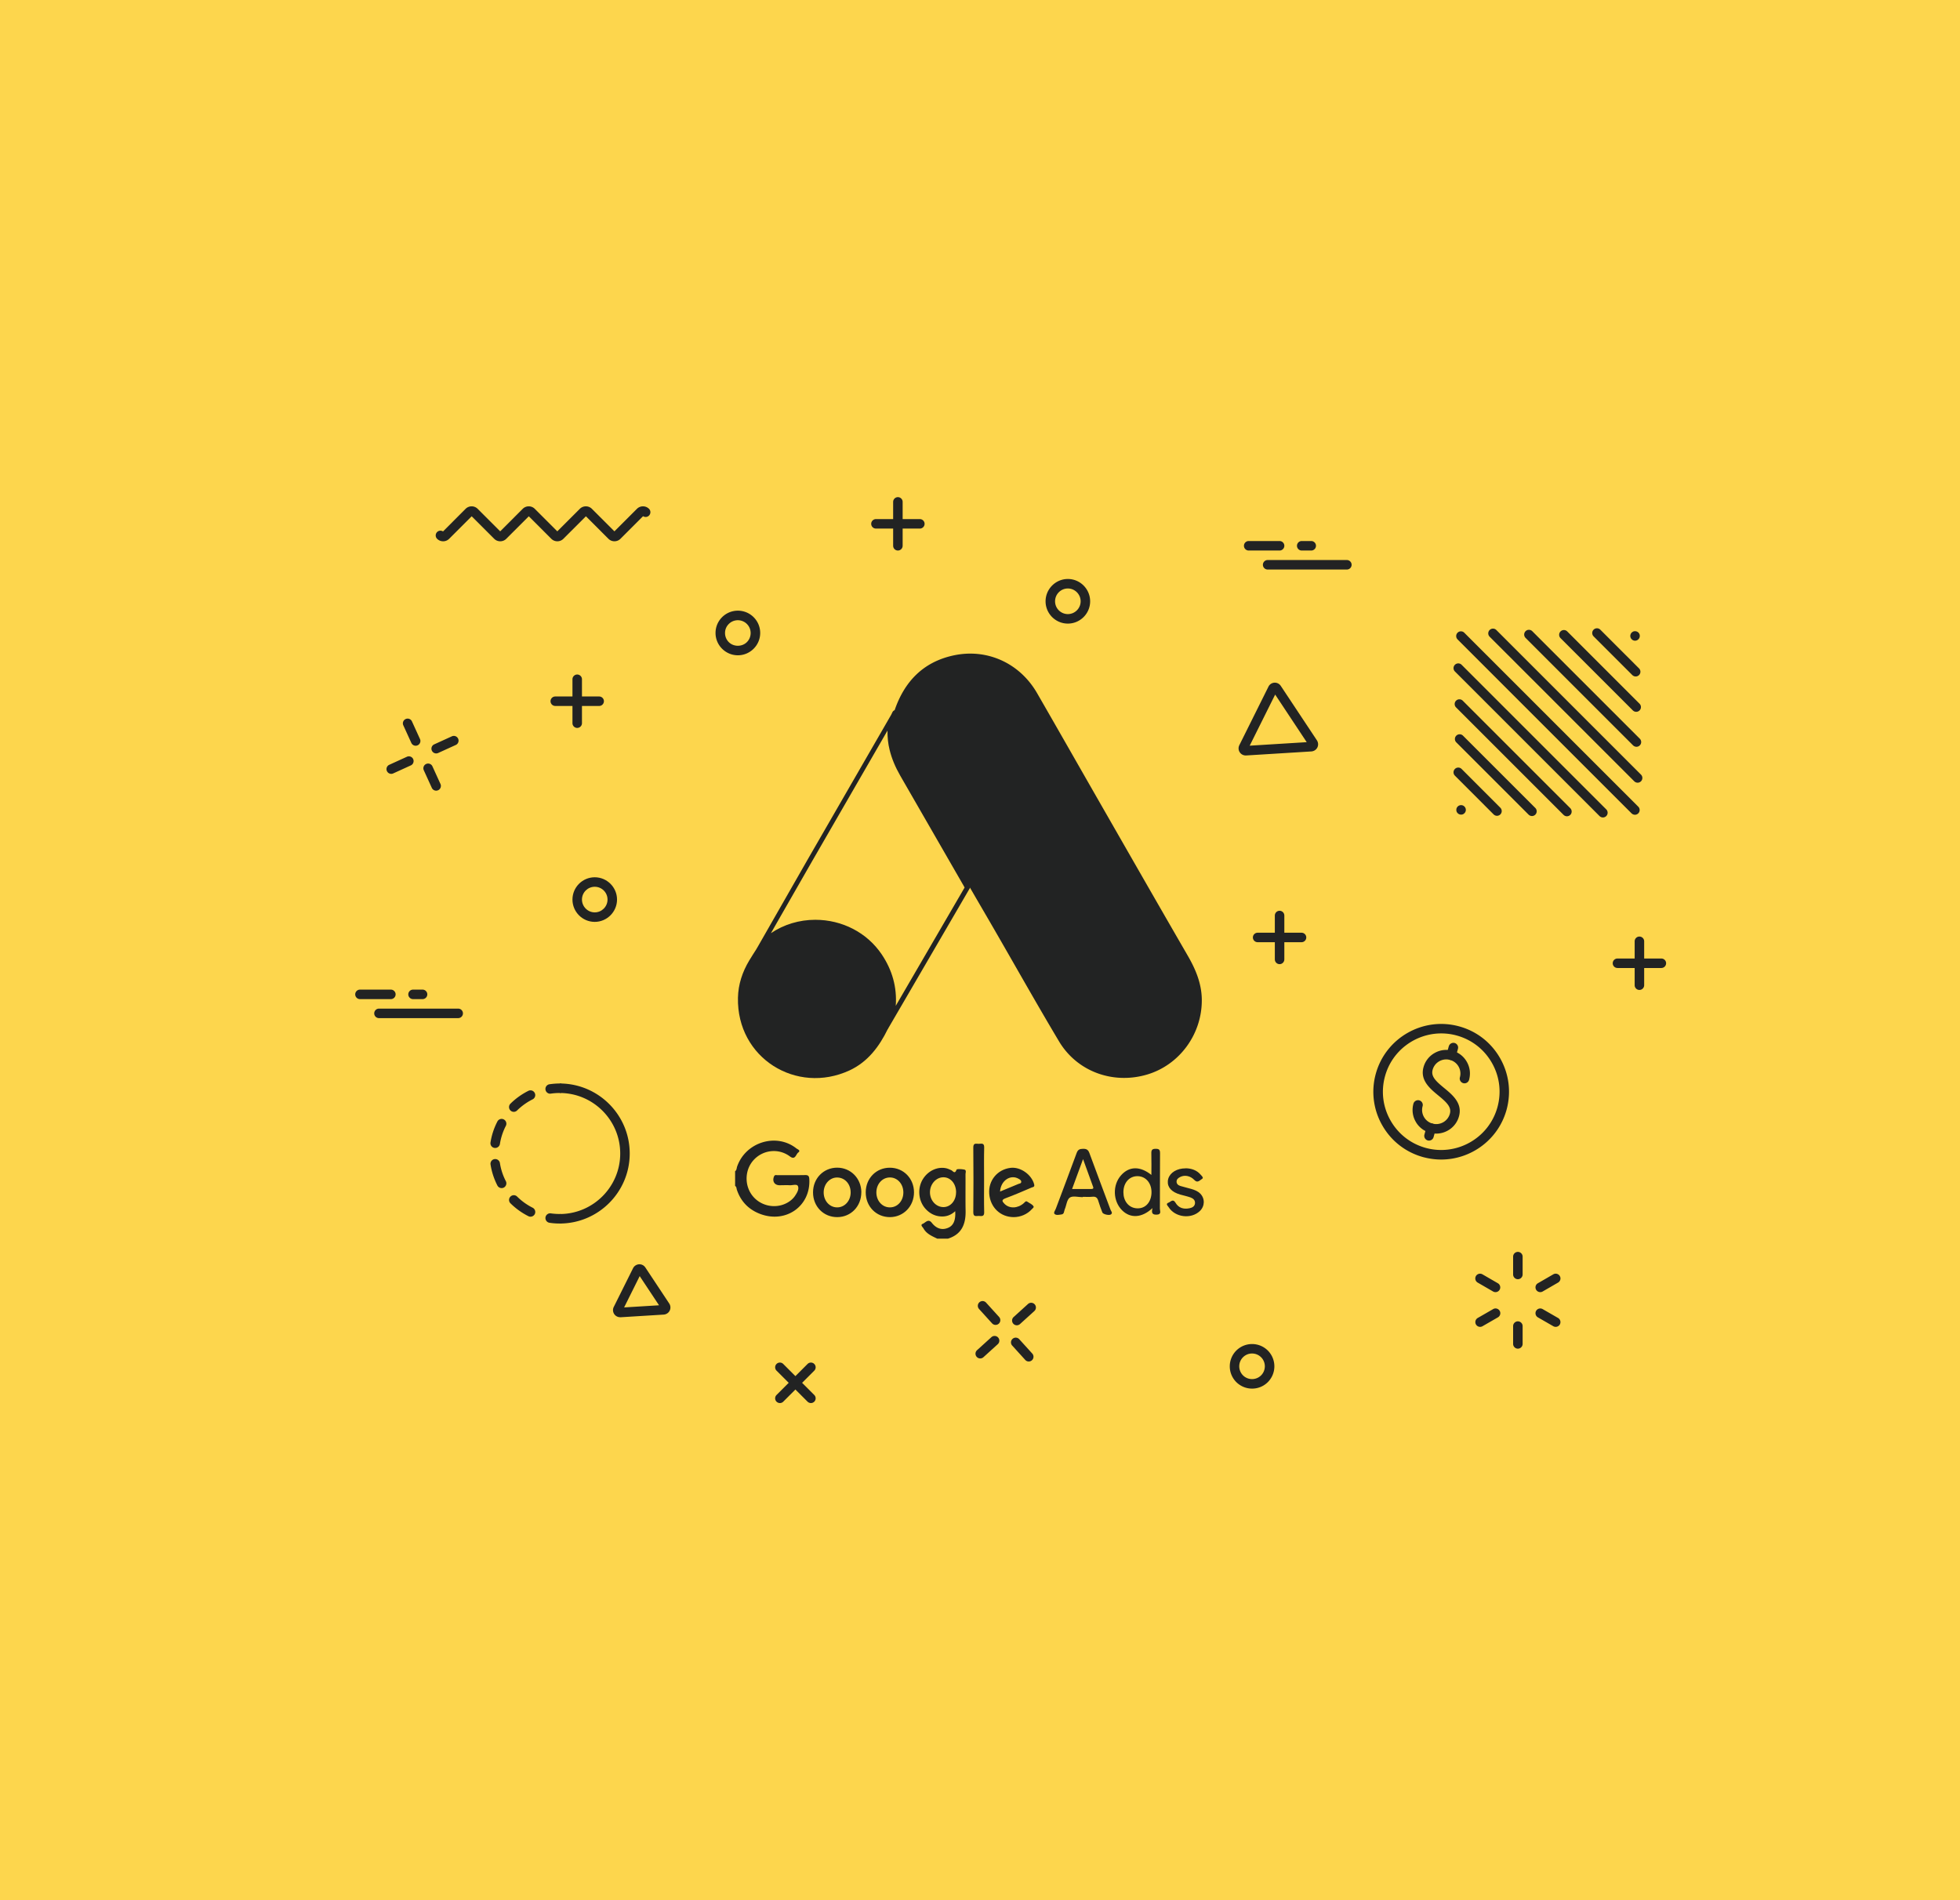
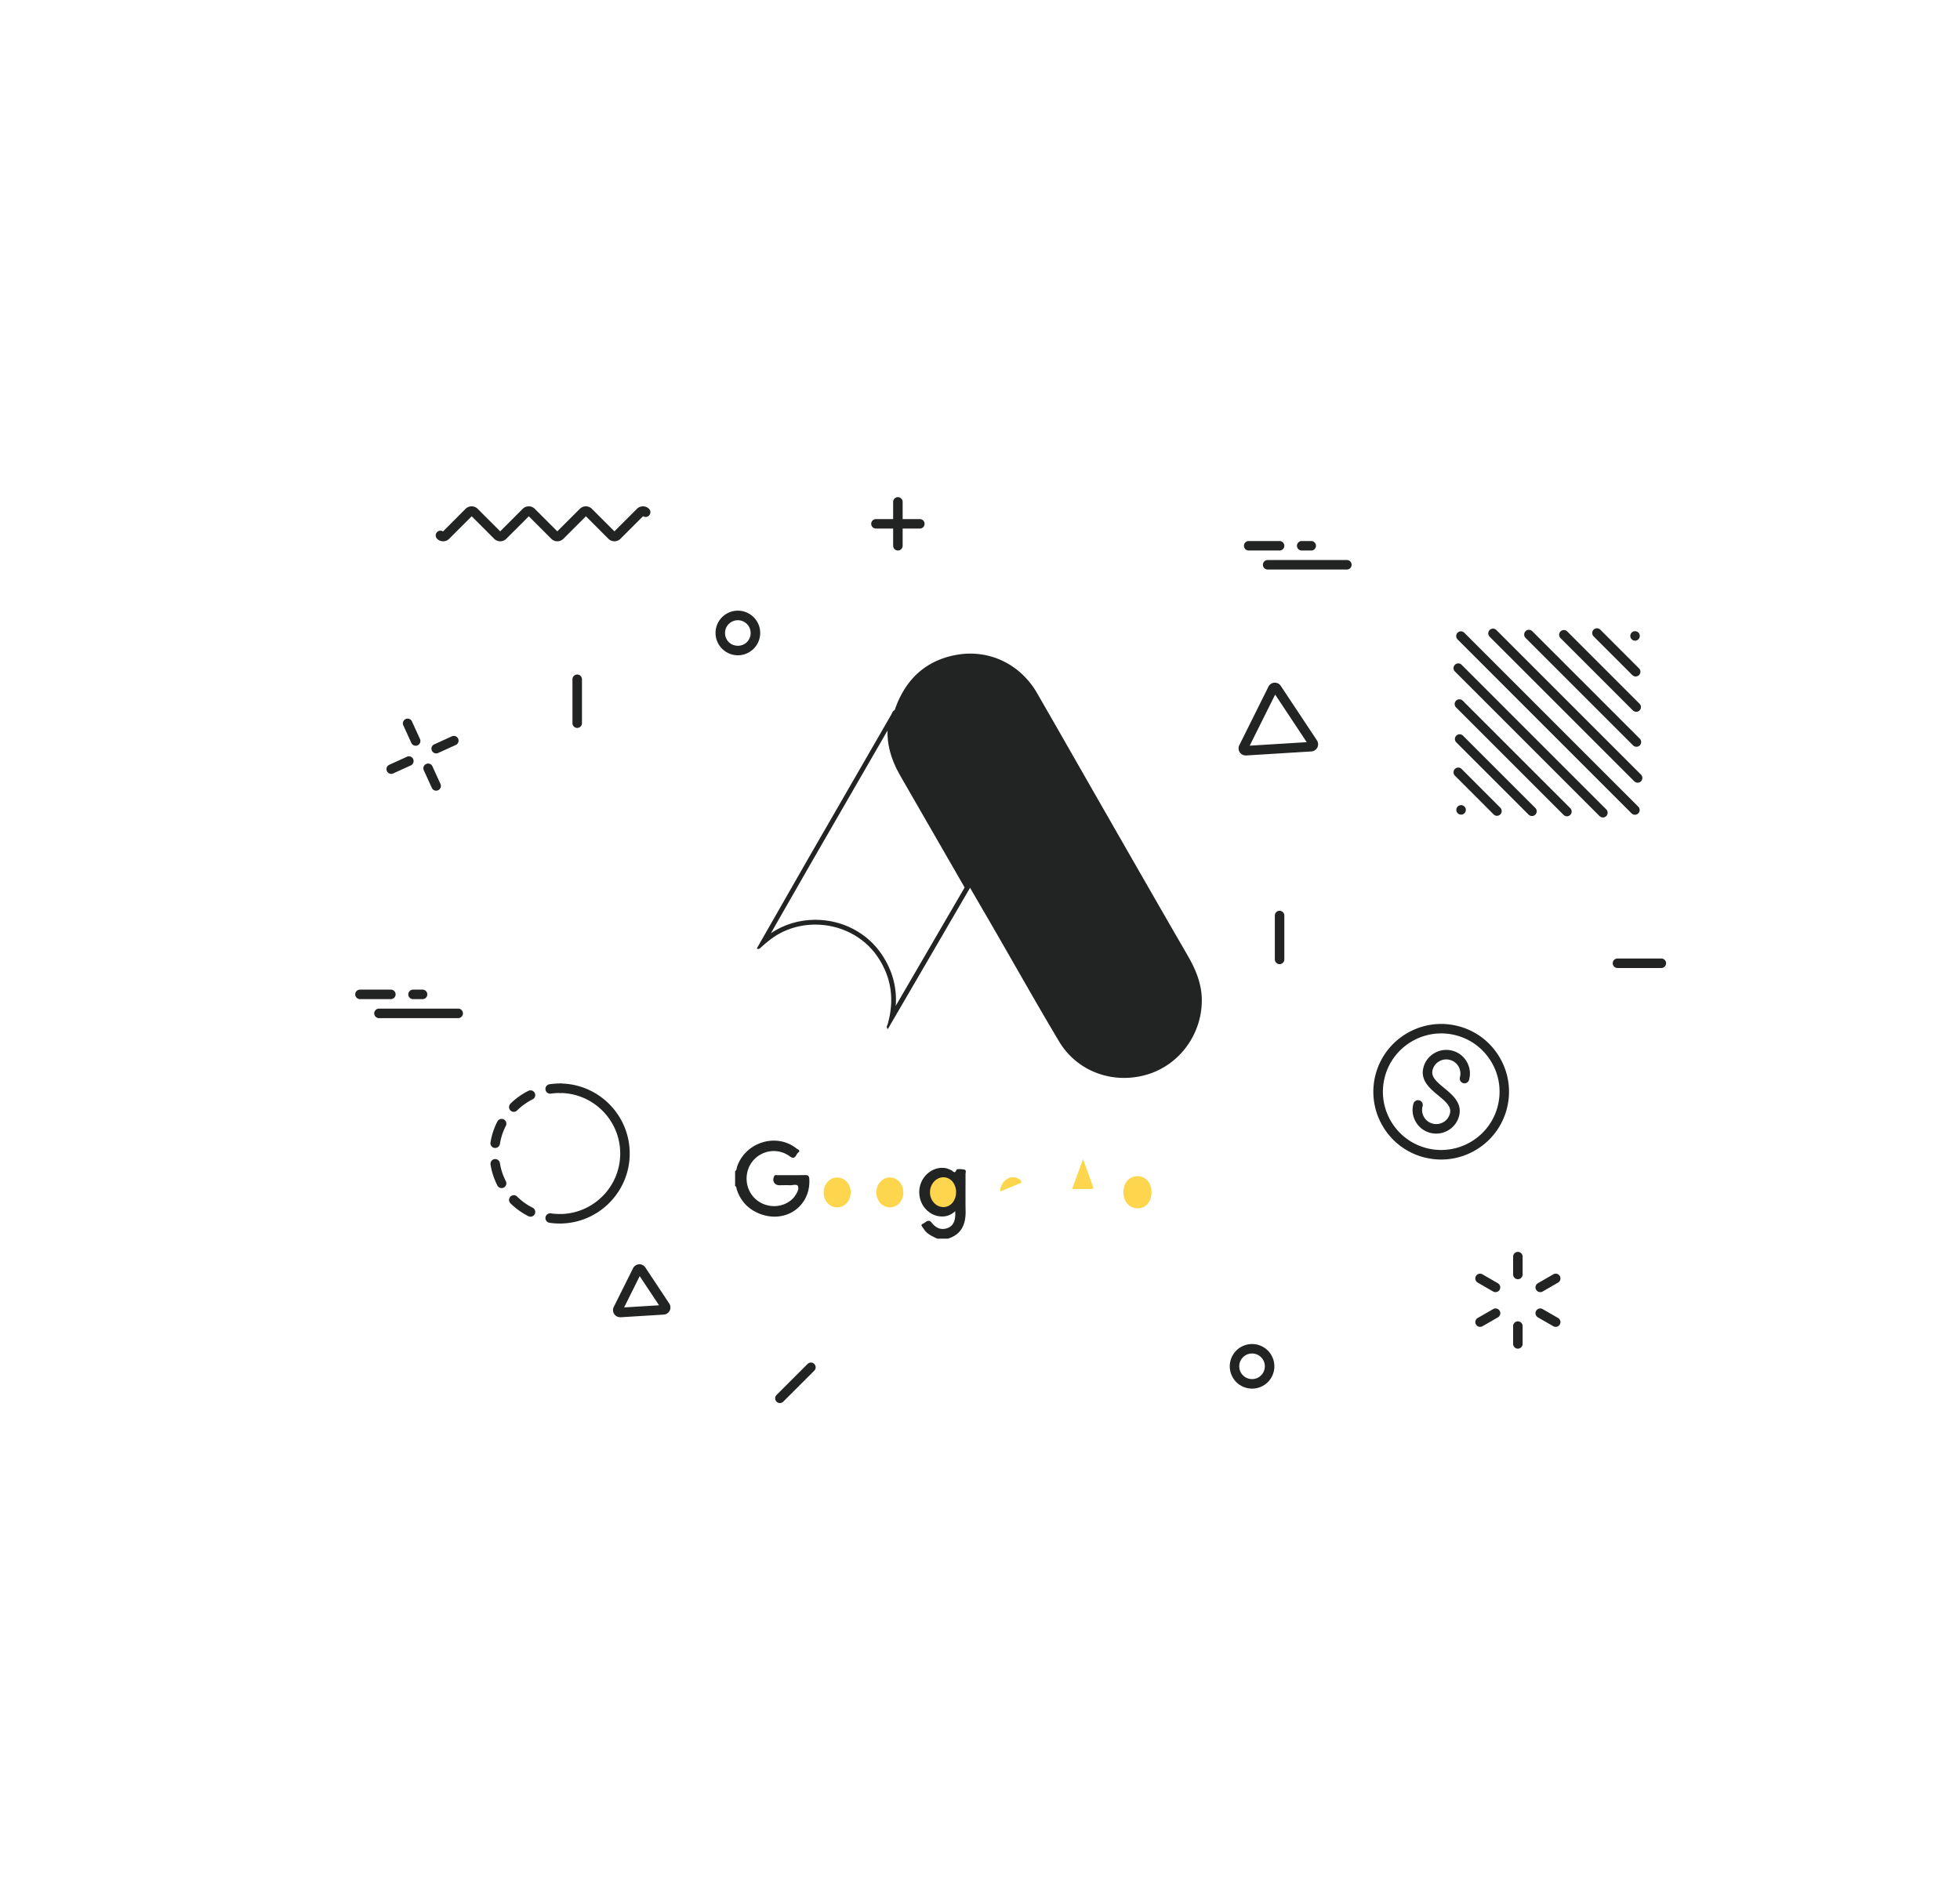
<svg xmlns="http://www.w3.org/2000/svg" data-name="Calque 2" viewBox="0 0 412.5 400">
-   <path style="fill:#fdd64d" d="M0 0h412.5v400H0z" data-name="vendez partout en france" />
  <g data-name="campagne google ads">
    <path d="M129.32 113.94c-.46 0-.92-.17-1.27-.52l-4.74-4.74-4.74 4.74c-.7.7-1.84.7-2.54 0l-4.74-4.74-4.74 4.74c-.7.7-1.84.7-2.54 0l-4.74-4.74-4.74 4.74c-.7.7-1.84.7-2.54 0-.39-.39-.39-1.02 0-1.42.34-.34.87-.38 1.25-.13l4.75-4.76c.7-.7 1.84-.7 2.54 0l4.74 4.74 4.74-4.74c.7-.7 1.84-.7 2.54 0l4.74 4.74 4.74-4.74c.7-.7 1.84-.7 2.54 0l4.74 4.74 4.74-4.74c.7-.7 1.84-.7 2.54 0 .39.39.39 1.02 0 1.42-.34.34-.86.39-1.25.13l-4.76 4.76c-.35.35-.81.52-1.27.52ZM262.17 159.03c-.5 0-.97-.25-1.25-.67-.3-.44-.33-1.02-.09-1.5l6.13-12.32a1.495 1.495 0 0 1 2.59-.16l7.61 11.47c.29.45.33 1.02.09 1.5-.24.48-.72.79-1.25.83l-13.74.85h-.09Zm-.03-2Zm6.23-10.82-5.36 10.76 12-.74-6.64-10.02ZM130.51 277.28c-.5 0-.97-.25-1.25-.67-.29-.44-.33-1.02-.09-1.49l4.06-8.15c.24-.48.72-.79 1.25-.83.54-.03 1.04.22 1.34.67l5.03 7.59c.29.45.33 1.02.09 1.5-.24.48-.72.79-1.25.83l-9.09.56h-.09Zm4.12-8.65-3.28 6.59 7.35-.45-4.07-6.14ZM164.14 295.35c-.26 0-.51-.1-.71-.29a.996.996 0 0 1 0-1.41l6.53-6.53a.996.996 0 1 1 1.41 1.41l-6.53 6.53c-.2.2-.45.29-.71.29Z" style="fill:#222323" />
-     <path d="M170.67 295.35c-.26 0-.51-.1-.71-.29l-6.53-6.53a.996.996 0 1 1 1.41-1.41l6.53 6.53a.996.996 0 0 1-.71 1.7ZM216.51 286.6c-.27 0-.54-.11-.74-.33l-2.74-3.02a.997.997 0 1 1 1.48-1.34l2.74 3.02c.37.41.34 1.04-.07 1.41-.19.17-.43.26-.67.26ZM209.53 278.9c-.27 0-.54-.11-.74-.33l-2.74-3.02a.997.997 0 1 1 1.48-1.34l2.74 3.02c.37.41.34 1.04-.07 1.41-.19.17-.43.26-.67.26ZM214 278.98c-.27 0-.54-.11-.74-.33a.997.997 0 0 1 .07-1.41l3.02-2.74a.997.997 0 1 1 1.34 1.48l-3.02 2.74c-.19.17-.43.26-.67.26ZM206.3 285.96c-.27 0-.54-.11-.74-.33a.997.997 0 0 1 .07-1.41l3.02-2.74a.997.997 0 1 1 1.34 1.48l-3.02 2.74c-.19.17-.43.26-.67.26ZM224.74 131.27c-2.59 0-4.69-2.11-4.69-4.69s2.11-4.7 4.69-4.7 4.69 2.11 4.69 4.7-2.11 4.69-4.69 4.69Zm0-7.39c-1.49 0-2.69 1.21-2.69 2.7s1.21 2.69 2.69 2.69 2.69-1.21 2.69-2.69-1.21-2.7-2.69-2.7ZM345.03 208.39c-.55 0-1-.45-1-1v-9.24c0-.55.45-1 1-1s1 .45 1 1v9.24c0 .55-.45 1-1 1Z" style="fill:#222323" />
    <path d="M349.65 203.77h-9.24c-.55 0-1-.45-1-1s.45-1 1-1h9.24c.55 0 1 .45 1 1s-.45 1-1 1ZM188.97 115.89c-.55 0-1-.45-1-1v-9.24c0-.55.45-1 1-1s1 .45 1 1v9.24c0 .55-.45 1-1 1Z" style="fill:#222323" />
    <path d="M193.59 111.27h-9.24c-.55 0-1-.45-1-1s.45-1 1-1h9.24c.55 0 1 .45 1 1s-.45 1-1 1ZM269.3 202.96c-.55 0-1-.45-1-1v-9.24c0-.55.45-1 1-1s1 .45 1 1v9.24c0 .55-.45 1-1 1Z" style="fill:#222323" />
-     <path d="M273.92 198.34h-9.24c-.55 0-1-.45-1-1s.45-1 1-1h9.24c.55 0 1 .45 1 1s-.45 1-1 1ZM125.17 194.06c-2.59 0-4.69-2.11-4.69-4.7s2.11-4.69 4.69-4.69 4.69 2.11 4.69 4.69-2.11 4.7-4.69 4.7Zm0-7.39c-1.49 0-2.69 1.21-2.69 2.69s1.21 2.7 2.69 2.7 2.69-1.21 2.69-2.7-1.21-2.69-2.69-2.69ZM126.1 148.61h-9.24c-.55 0-1-.45-1-1s.45-1 1-1h9.24c.55 0 1 .45 1 1s-.45 1-1 1Z" style="fill:#222323" />
    <path d="M121.48 153.23c-.55 0-1-.45-1-1v-9.24c0-.55.45-1 1-1s1 .45 1 1v9.24c0 .55-.45 1-1 1ZM91.8 158.6c-.38 0-.74-.22-.91-.59-.23-.5 0-1.1.5-1.32L95.1 155c.5-.23 1.1 0 1.32.5.23.5 0 1.1-.5 1.32l-3.71 1.69c-.13.06-.28.09-.41.09ZM82.34 162.9c-.38 0-.74-.22-.91-.59-.23-.5 0-1.1.5-1.32l3.71-1.69c.5-.23 1.1 0 1.32.5s0 1.1-.5 1.32l-3.71 1.69c-.13.06-.27.09-.41.09ZM87.48 156.98c-.38 0-.74-.22-.91-.59l-1.69-3.71c-.23-.5 0-1.1.5-1.32.5-.23 1.1 0 1.32.5l1.69 3.71c.23.5 0 1.1-.5 1.32-.13.06-.28.09-.41.09ZM91.79 166.44c-.38 0-.74-.22-.91-.59l-1.69-3.71c-.23-.5 0-1.1.5-1.32.5-.23 1.1 0 1.32.5l1.69 3.71c.23.5 0 1.1-.5 1.32-.13.06-.28.09-.41.09ZM155.29 137.94c-1.25 0-2.43-.49-3.32-1.38s-1.38-2.07-1.38-3.32.49-2.43 1.38-3.32a4.702 4.702 0 0 1 6.64 0c.89.89 1.38 2.07 1.38 3.32s-.49 2.43-1.38 3.32-2.07 1.38-3.32 1.38Zm0-7.38c-.69 0-1.38.26-1.91.79s-.79 1.19-.79 1.91.28 1.4.79 1.91c1.02 1.02 2.79 1.02 3.81 0 .51-.51.79-1.19.79-1.91s-.28-1.4-.79-1.91c-.53-.53-1.22-.79-1.91-.79ZM263.51 292.31c-1.2 0-2.4-.46-3.32-1.37a4.702 4.702 0 0 1 0-6.64 4.702 4.702 0 0 1 6.64 0 4.702 4.702 0 0 1 0 6.64 4.67 4.67 0 0 1-3.32 1.37Zm0-7.39c-.69 0-1.38.26-1.91.79a2.698 2.698 0 0 0 0 3.81c1.05 1.05 2.76 1.05 3.81 0s1.05-2.76 0-3.81c-.53-.53-1.22-.79-1.91-.79ZM82.26 210.32h-6.5c-.55 0-1-.45-1-1s.45-1 1-1h6.5c.55 0 1 .45 1 1s-.45 1-1 1ZM96.43 214.32H79.76c-.55 0-1-.45-1-1s.45-1 1-1h16.67c.55 0 1 .45 1 1s-.45 1-1 1ZM88.93 210.32h-2c-.55 0-1-.45-1-1s.45-1 1-1h2c.55 0 1 .45 1 1s-.45 1-1 1ZM269.3 115.89h-6.5c-.55 0-1-.45-1-1s.45-1 1-1h6.5c.55 0 1 .45 1 1s-.45 1-1 1ZM283.46 119.89h-16.67c-.55 0-1-.45-1-1s.45-1 1-1h16.67c.55 0 1 .45 1 1s-.45 1-1 1ZM275.96 115.89h-2c-.55 0-1-.45-1-1s.45-1 1-1h2c.55 0 1 .45 1 1s-.45 1-1 1ZM329.78 171.83c-.26 0-.51-.1-.71-.29l-22.63-22.63a.996.996 0 1 1 1.41-1.41l22.63 22.63a.996.996 0 0 1-.71 1.7ZM322.42 171.78c-.26 0-.51-.1-.71-.29l-15.22-15.22a.996.996 0 1 1 1.41-1.41l15.22 15.22a.996.996 0 0 1-.71 1.7ZM315.06 171.73c-.26 0-.51-.1-.71-.29l-8.15-8.16a.996.996 0 1 1 1.41-1.41l8.15 8.16a.996.996 0 0 1-.71 1.7ZM307.5 171.48a1.016 1.016 0 0 1-.93-.61c-.05-.13-.07-.25-.07-.39 0-.13.02-.26.07-.38s.13-.23.22-.32c.09-.1.2-.17.33-.22a1 1 0 0 1 .76 0c.12.05.23.12.32.22a.976.976 0 0 1 .22 1.09c-.05.12-.12.23-.22.32-.09.09-.2.17-.32.22-.12.05-.25.07-.38.07ZM337.35 172.08c-.26 0-.51-.1-.71-.29l-30.44-30.44a.996.996 0 1 1 1.41-1.41l30.44 30.44a.996.996 0 0 1-.71 1.7ZM344.09 171.51c-.26 0-.51-.1-.71-.29l-36.62-36.62a.996.996 0 1 1 1.41-1.41l36.62 36.62a.996.996 0 0 1-.71 1.7ZM344.66 164.76c-.26 0-.51-.1-.71-.29l-30.44-30.44a.996.996 0 1 1 1.41-1.41l30.44 30.44a.996.996 0 0 1-.71 1.7ZM344.41 157.2c-.26 0-.51-.1-.71-.29l-22.63-22.63a.996.996 0 1 1 1.41-1.41l22.63 22.63a.996.996 0 0 1-.71 1.7ZM344.36 149.84c-.26 0-.51-.1-.71-.29l-15.22-15.22a.996.996 0 1 1 1.41-1.41l15.22 15.22a.996.996 0 0 1-.71 1.7ZM344.25 142.4c-.26 0-.51-.1-.71-.29l-8.15-8.15a.996.996 0 1 1 1.41-1.41l8.15 8.15a.996.996 0 0 1-.71 1.7ZM344.11 134.87c-.26 0-.52-.11-.7-.3a.994.994 0 0 1-.3-.7c0-.13.03-.26.08-.38.05-.13.12-.24.22-.33.09-.09.2-.16.32-.22.37-.14.81-.06 1.09.22a.986.986 0 0 1 .29.71c0 .26-.1.51-.29.7a1 1 0 0 1-.71.3ZM117.79 257.56v-2c7.02 0 12.74-5.71 12.74-12.74s-5.71-12.74-12.74-12.74v-2c8.13 0 14.74 6.61 14.74 14.74s-6.61 14.74-14.74 14.74Z" style="fill:#222323" />
    <path d="M115.79 230.23a1 1 0 0 1-.14-1.99c.71-.1 1.43-.16 2.14-.16.55 0 1 .45 1 1s-.45 1-1 1c-.62 0-1.24.04-1.85.13-.05 0-.1.01-.15.01ZM111.65 256.12c-.15 0-.3-.03-.45-.11a14.81 14.81 0 0 1-3.77-2.71.987.987 0 0 1 0-1.41.987.987 0 0 1 1.41 0c.96.95 2.06 1.74 3.26 2.34.49.25.69.85.45 1.34-.18.35-.53.55-.9.55Zm-6.08-6.02c-.36 0-.71-.2-.89-.54-.71-1.39-1.2-2.88-1.44-4.42a.99.99 0 0 1 .83-1.14.996.996 0 0 1 1.14.83c.21 1.33.63 2.62 1.25 3.81.25.49.06 1.09-.43 1.35-.15.08-.3.11-.46.11Zm-1.35-8.45c-.05 0-.1 0-.16-.01a.994.994 0 0 1-.83-1.14c.24-1.54.73-3.03 1.45-4.42.25-.49.86-.69 1.35-.43.49.25.68.86.43 1.35-.62 1.2-1.04 2.48-1.25 3.81a1 1 0 0 1-.99.84Zm3.91-7.6a1.005 1.005 0 0 1-.71-1.71c1.11-1.1 2.38-2.01 3.78-2.71a.993.993 0 0 1 1.34.45c.25.49.05 1.09-.45 1.34-1.2.6-2.3 1.39-3.27 2.34-.19.19-.45.29-.7.29ZM117.79 257.56c-.71 0-1.43-.05-2.14-.16-.55-.08-.92-.59-.85-1.13a1 1 0 0 1 1.13-.85c.61.09 1.24.13 1.85.13.55 0 1 .45 1 1s-.45 1-1 1ZM319.45 269.28c-.55 0-1-.45-1-1v-3.75c0-.55.45-1 1-1s1 .45 1 1v3.75c0 .55-.45 1-1 1ZM314.74 272c-.17 0-.34-.04-.5-.13l-3.25-1.88a1.01 1.01 0 0 1-.37-1.37c.28-.48.89-.64 1.37-.37l3.25 1.88c.48.28.64.89.37 1.37-.19.32-.52.5-.87.5ZM311.5 279.31a1.002 1.002 0 0 1-.5-1.87l3.25-1.87c.48-.28 1.09-.11 1.37.37s.11 1.09-.37 1.37l-3.25 1.87c-.16.09-.33.13-.5.13ZM319.45 283.9c-.55 0-1-.45-1-1v-3.75c0-.55.45-1 1-1s1 .45 1 1v3.75c0 .55-.45 1-1 1ZM327.41 279.31c-.17 0-.34-.04-.5-.13l-3.25-1.87a1.01 1.01 0 0 1-.37-1.37c.28-.48.89-.64 1.37-.37l3.25 1.87c.48.28.64.89.37 1.37-.19.32-.52.5-.87.5ZM324.16 272a1.002 1.002 0 0 1-.5-1.87l3.25-1.88c.48-.28 1.09-.11 1.37.37s.11 1.09-.37 1.37l-3.25 1.88c-.16.09-.33.13-.5.13ZM154.71 246.55c.35-.24.31-.66.43-1 1.8-5.15 8.27-7.13 12.47-3.8.23.18.99.42.39.86-.5.36-.61 1.68-1.76.82-2.4-1.79-5.73-1.4-7.7.84-1.95 2.22-1.87 5.73.19 7.86s5.47 2.37 7.75.52c.31-.26.6-.56.83-.9.42-.63.91-1.42.62-2.07-.22-.49-1.12-.15-1.71-.18-.72-.04-1.44 0-2.16 0-1.06 0-1.59-.86-1.15-1.87.16-.37.45-.25.7-.25 1.95-.01 3.9.02 5.85-.02.71-.02.84.29.87.9.28 5.65-4.95 9.34-10.37 7.27-2.4-.92-4.05-2.61-4.88-5.08-.09-.27-.05-.63-.37-.8v-3.08ZM197.25 260.74c-1.1-.53-2.25-1-2.89-2.14-.16-.29-.76-.74-.16-.98.56-.22 1.16-1.17 1.9-.22.99 1.27 2.21 1.62 3.51 1.03 1.07-.48 1.55-1.61 1.42-3.47-1.07 1-2.3 1.28-3.63 1.03-1.07-.21-1.96-.78-2.68-1.6-1.45-1.66-1.66-4.23-.52-6.13 1.08-1.79 3.08-2.74 4.95-2.33.36.08.7.25 1.05.4.37.16.73.92 1.11-.1.07-.2 1.11-.14 1.66-.02.46.11.23.65.23.99.02 2.57-.03 5.13.02 7.7.05 2.79-.83 4.94-3.71 5.84h-2.26ZM188.28 149.51c2.07-6.04 6-10.14 12.35-11.53 7.09-1.55 13.99 1.6 17.64 7.94 4.53 7.86 9.01 15.74 13.52 23.61 6.06 10.57 12.11 21.15 18.21 31.69 1.65 2.86 2.89 5.82 2.93 9.18.08 7.29-4.71 13.82-11.59 15.82-7.14 2.08-14.67-.66-18.46-7.01-4.68-7.84-9.16-15.82-13.73-23.73-1.66-2.87-3.34-5.74-5-8.61-.82-.59-1.11-1.54-1.58-2.36-4.25-7.45-8.61-14.84-12.85-22.3-2.02-3.55-2.66-7.36-1.93-11.39.08-.46.22-.91.49-1.31Z" style="fill:#222323" />
    <path d="M186.78 153.79c-.02 1.45.13 2.8.45 4.08.45 1.82 1.19 3.6 2.25 5.44 4.45 7.71 8.89 15.43 13.33 23.15.07.12.13.25.2.37l-4.35 7.47-9.03 15.52-1.11 1.91c.28-3.88-.72-7.52-2.97-10.85-3.07-4.55-8.29-7.26-13.97-7.26-3.36 0-6.63.99-9.33 2.82l1.2-2.11c2.48-4.35 4.96-8.69 7.46-13.03 5.38-9.35 10.76-18.67 15.87-27.51m1.5-4.28c-.45.14-.52.59-.71.93-5.85 10.12-11.69 20.24-17.52 30.37-3.61 6.28-7.19 12.57-10.78 18.85.12.08.22.11.32.11.26 0 .46-.24.64-.41.53-.49 1.08-.95 1.64-1.39 2.83-2.26 6.28-3.34 9.72-3.34 5.08 0 10.14 2.37 13.14 6.82 2.92 4.33 3.52 9.04 2.12 14.05-.1.36-.43.75 0 1.12 1.22-2.09 2.44-4.18 3.66-6.28l13.65-23.46c-.15-.3-.3-.61-.46-.91-4.44-7.72-8.89-15.43-13.33-23.15-.94-1.63-1.69-3.34-2.14-5.18-.68-2.72-.46-5.42.08-8.12Z" style="fill:#222323" />
-     <path d="M159.26 199.66c.88-.29 1.37-1.09 2.06-1.63 4.93-3.89 10.38-4.8 16.19-2.54 5.7 2.21 9.1 6.47 10.12 12.54.46 2.75.18 5.45-.71 8.09-.05.15-.05.32-.07.49-1.81 3.72-4.23 6.94-8.07 8.72-11.15 5.15-23.73-2.6-23.47-15.29.06-2.84.93-5.44 2.38-7.86.51-.85 1.05-1.68 1.58-2.51ZM227.85 252.01c-.92 0-2.07-.34-2.7.09-.63.43-.7 1.64-1.07 2.48-.16.38-.09.98-.65 1.06-.5.07-1.12.24-1.48-.09-.29-.27.13-.75.26-1.12 1.46-3.91 2.95-7.8 4.38-11.72.27-.74.66-.86 1.35-.88.73-.01 1.08.2 1.34.91 1.45 3.98 2.97 7.94 4.44 11.92.11.3.52.66.09.98-.38.28-1.67-.03-1.81-.41-.31-.8-.61-1.6-.85-2.42-.19-.65-.5-.97-1.23-.89-.68.07-1.37.02-2.05.02v.07ZM242.53 254.33c-2.26 2.09-4.65 2.16-6.37.45-1.95-1.94-2.05-5.33-.22-7.38 1.73-1.94 4.03-1.95 6.38-.07 0-1.49.03-3.02-.01-4.54-.02-.69.16-.96.91-.96.71 0 .92.19.92.92-.04 3.9 0 7.8-.03 11.7 0 .46.4 1.2-.66 1.24-.87.03-1.18-.28-.9-1.36ZM213.35 256.21c-2.81 0-4.95-2.06-5.16-4.94-.2-2.77 1.72-5.09 4.48-5.43 2.1-.26 4.46 1.43 4.98 3.48.15.59-.28.55-.53.66-1.82.78-3.64 1.57-5.5 2.26-.92.34-.7.68-.21 1.18 1.05 1.05 2.78.98 4.07-.16.22-.19.39-.55.76-.28.44.32 1 .49 1.28.97.12.21-.19.4-.35.58-.95 1.06-2.37 1.68-3.83 1.68ZM181.27 250.99c0 2.94-2.17 5.2-5.03 5.22-2.91.03-5.14-2.24-5.13-5.22 0-2.93 2.21-5.19 5.08-5.19 2.86 0 5.08 2.27 5.09 5.19ZM192.36 250.99c0 2.92-2.2 5.2-5.04 5.22-2.91.02-5.13-2.25-5.12-5.23.01-2.94 2.21-5.18 5.08-5.17 2.87 0 5.08 2.25 5.08 5.19ZM249.59 245.93c1.15.03 2.28.38 3.11 1.36.2.24.71.64.26.89-.42.24-.91.94-1.58.23-.85-.9-2.04-1.13-2.98-.66-.42.21-.78.48-.78.99 0 .52.39.79.83.92.75.23 1.52.4 2.27.62.69.2 1.37.46 1.89.99 1.02 1.03.97 2.65-.1 3.67-1.85 1.75-5.21 1.33-6.56-.83-.17-.27-.73-.7-.01-.95.44-.16.93-.88 1.45.01.65 1.12 1.7 1.42 2.92 1.18.54-.11 1.08-.34 1.18-.98.1-.7-.36-1.09-.93-1.3-.7-.25-1.44-.4-2.17-.61-1.8-.52-2.71-1.51-2.61-2.83.11-1.38 1.35-2.44 3.09-2.65.2-.02.41-.02.71-.04ZM207.11 248.3c0 2.29-.04 4.59.02 6.88.03 1-.6.79-1.14.78-.52-.01-1.16.26-1.15-.76.04-4.55.05-9.1 0-13.65-.01-1.01.6-.78 1.13-.77.52 0 1.18-.27 1.16.75-.06 2.26-.02 4.52-.02 6.78Z" style="fill:#222323" />
    <path d="M201.21 251.01c0 1.73-1.16 3.08-2.63 3.09-1.58.01-2.87-1.4-2.86-3.13 0-1.73 1.32-3.17 2.86-3.15 1.52.02 2.65 1.39 2.64 3.19ZM225.63 250.29c.79-2.15 1.51-4.1 2.31-6.29.76 2.09 1.43 3.96 2.11 5.82.15.41-.07.47-.39.47h-4.02ZM236.43 250.97c0-2.01 1.27-3.43 3.04-3.38 1.8.05 3.03 1.66 2.86 3.75-.17 1.99-1.49 3.21-3.26 3-1.58-.18-2.64-1.54-2.64-3.37ZM210.47 250.84c.13-2.32 2.2-3.68 3.89-2.71.27.15.58.31.57.66 0 .34-.37.35-.6.44-1.25.53-2.51 1.04-3.86 1.6ZM179.03 251.08c-.03 1.76-1.31 3.12-2.91 3.08-1.59-.04-2.8-1.44-2.77-3.21.03-1.76 1.33-3.13 2.91-3.08 1.62.06 2.8 1.43 2.77 3.22ZM190.12 250.99c.01 1.78-1.2 3.16-2.81 3.17-1.6.02-2.86-1.35-2.87-3.12-.01-1.77 1.22-3.16 2.82-3.18 1.59-.02 2.85 1.35 2.86 3.13Z" style="fill:#fdd64d" />
    <path d="M302.27 238.63c-.44 0-.89-.06-1.33-.18a4.895 4.895 0 0 1-3-2.34c-.66-1.16-.82-2.5-.47-3.78.15-.53.7-.84 1.23-.7.53.15.85.7.7 1.23-.21.77-.11 1.57.28 2.26.39.69 1.03 1.19 1.8 1.4.77.21 1.57.11 2.26-.28.69-.39 1.19-1.03 1.4-1.8.38-1.39-.67-2.39-2.45-3.85-1.72-1.42-3.86-3.18-3.1-5.93a4.895 4.895 0 0 1 2.34-3c1.16-.66 2.5-.82 3.78-.47 1.28.35 2.35 1.18 3 2.34.66 1.16.82 2.5.47 3.78-.15.53-.7.85-1.23.7-.53-.15-.85-.7-.7-1.23.21-.77.11-1.57-.28-2.26s-1.03-1.19-1.8-1.4a2.97 2.97 0 0 0-2.26.28c-.69.39-1.19 1.03-1.4 1.8-.38 1.4.67 2.39 2.45 3.85 1.72 1.42 3.86 3.18 3.1 5.93a4.895 4.895 0 0 1-2.34 3c-.76.43-1.6.65-2.45.65Z" style="fill:#222323" />
-     <path d="M305.43 223.15c-.09 0-.18-.01-.27-.04-.53-.15-.85-.7-.7-1.23l.45-1.63c.15-.53.7-.84 1.23-.7.53.15.85.7.7 1.23l-.45 1.63c-.12.44-.52.73-.96.73ZM300.75 240.11c-.09 0-.18-.01-.27-.04-.53-.15-.85-.7-.7-1.23l.45-1.63c.15-.53.7-.84 1.23-.7.53.15.85.7.7 1.23l-.45 1.63c-.12.44-.52.73-.96.73Z" style="fill:#222323" />
    <path d="M303.31 244.09c-1.25 0-2.52-.17-3.79-.51-3.68-1.01-6.74-3.4-8.62-6.71a14.198 14.198 0 0 1-1.35-10.84c2.09-7.59 9.97-12.06 17.55-9.97 3.68 1.01 6.74 3.4 8.62 6.71 1.88 3.32 2.36 7.16 1.35 10.84-1.74 6.32-7.5 10.48-13.76 10.48Zm.01-26.55c-5.38 0-10.34 3.58-11.83 9.01-.87 3.16-.46 6.47 1.16 9.32 1.62 2.85 4.25 4.9 7.41 5.77 6.53 1.79 13.29-2.05 15.09-8.57.87-3.16.46-6.47-1.16-9.32-1.62-2.85-4.25-4.9-7.41-5.77-1.09-.3-2.18-.44-3.26-.44Z" style="fill:#222323" />
  </g>
</svg>